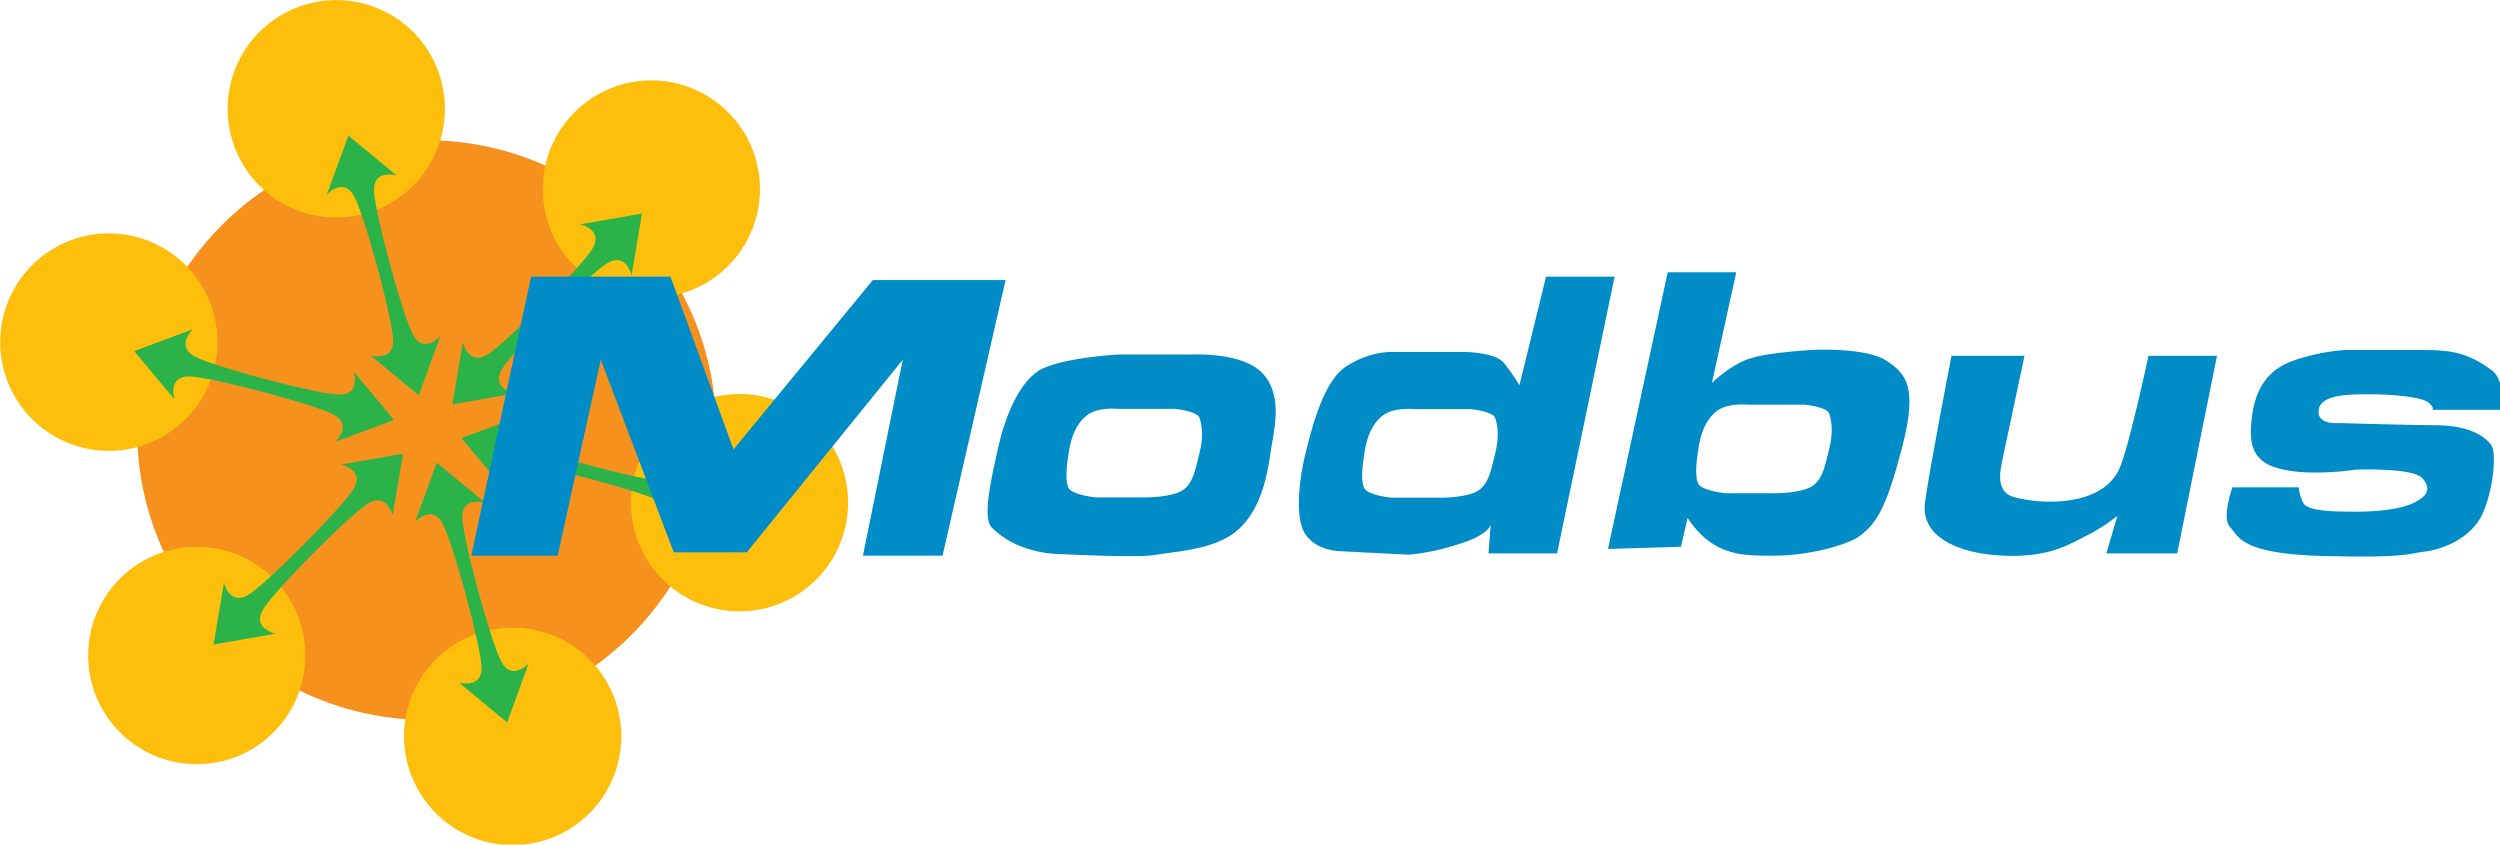
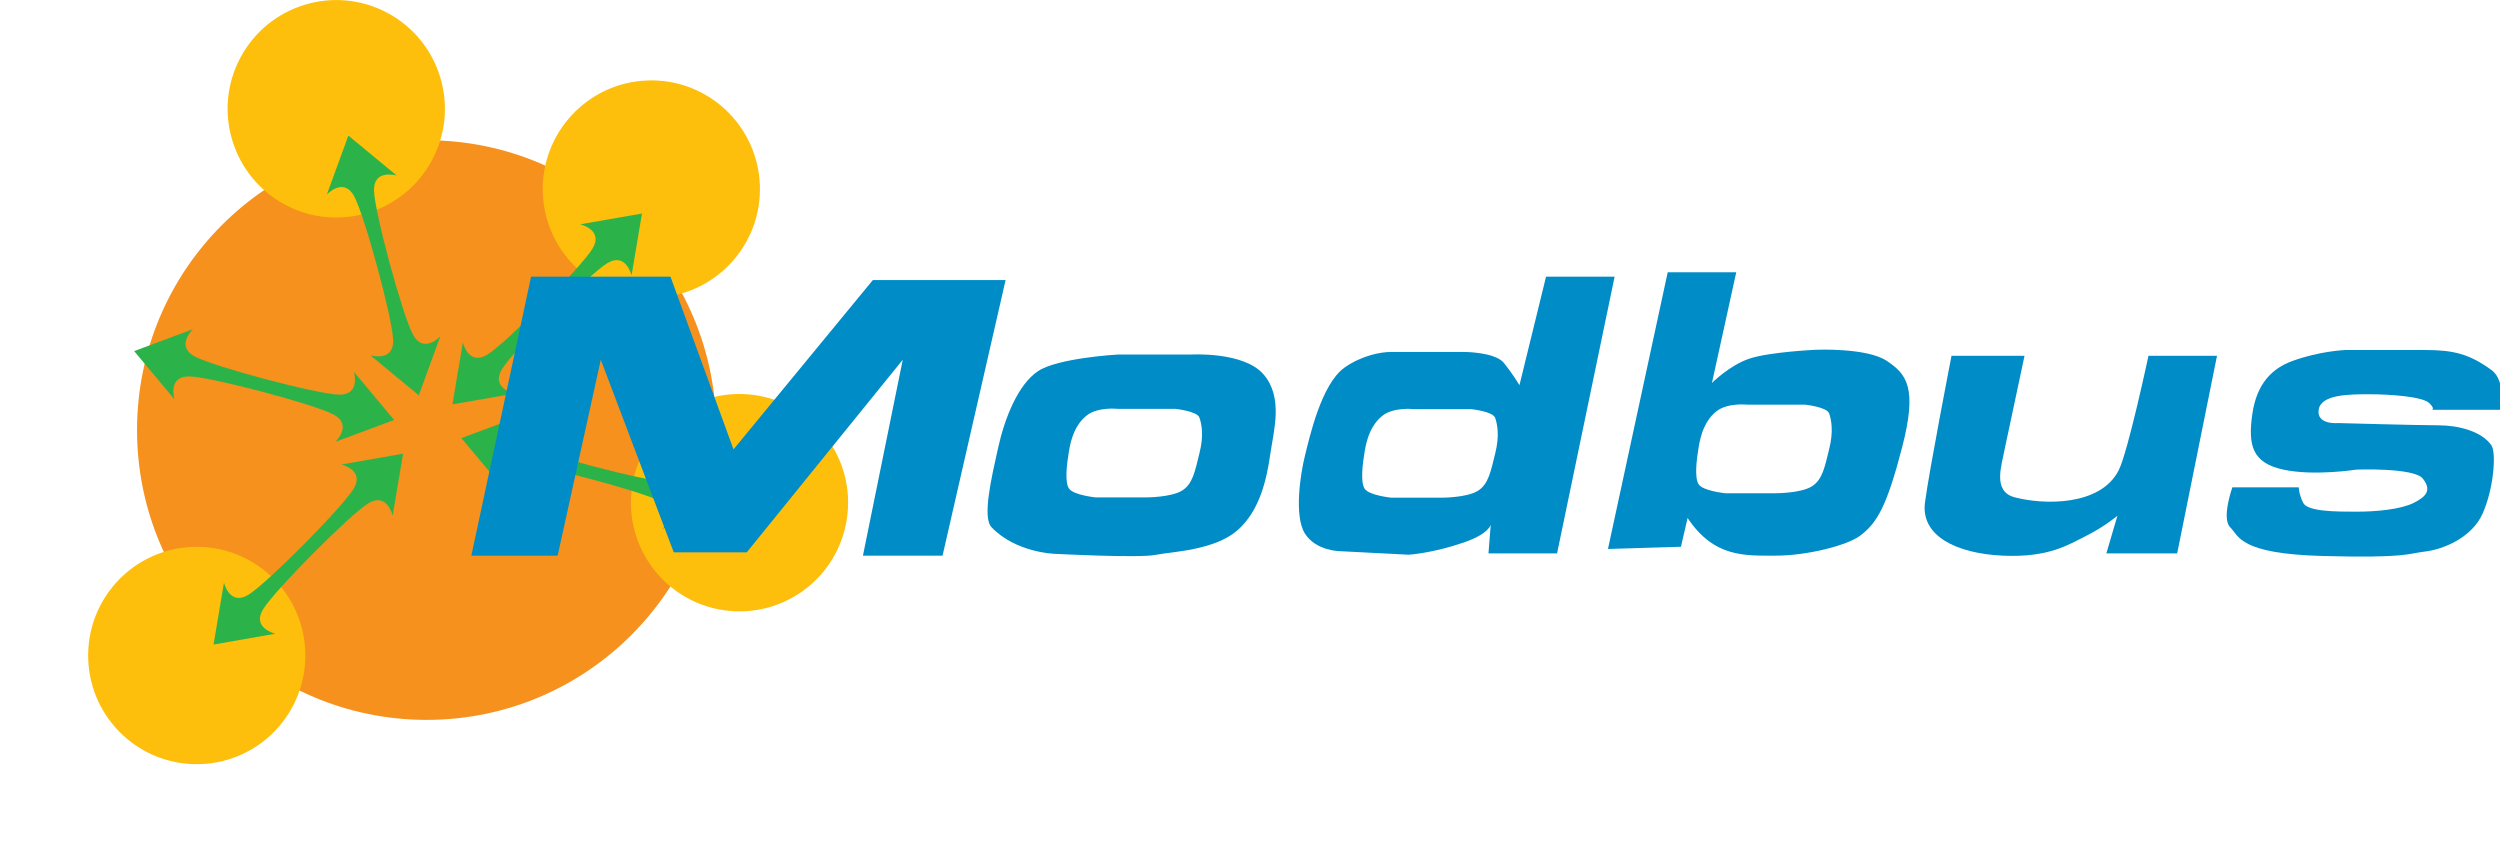
<svg xmlns="http://www.w3.org/2000/svg" xmlns:ns1="http://www.inkscape.org/namespaces/inkscape" xmlns:ns2="http://sodipodi.sourceforge.net/DTD/sodipodi-0.dtd" width="172.526mm" height="58.286mm" viewBox="0 0 172.526 58.286" version="1.1" id="svg17631" ns1:version="1.1.2 (0a00cf5339, 2022-02-04)" ns2:docname="Logo of Modbus.svg">
  <ns2:namedview id="namedview17633" pagecolor="#ffffff" bordercolor="#666666" borderopacity="1.0" ns1:pageshadow="2" ns1:pageopacity="0.0" ns1:pagecheckerboard="0" ns1:document-units="mm" showgrid="false" ns1:zoom="0.64052329" ns1:cx="352.0559" ns1:cy="108.50503" ns1:window-width="1850" ns1:window-height="1136" ns1:window-x="70" ns1:window-y="27" ns1:window-maximized="1" ns1:current-layer="layer1" />
  <defs id="defs17628">
    <clipPath id="clip1">
      <path d="M 54,12.762 H 76 V 34 H 54 Z m 0,0" id="path619" />
    </clipPath>
    <clipPath id="clip2">
-       <path d="M 71,73 H 93 V 94.441 H 71 Z m 0,0" id="path622" />
+       <path d="M 71,73 V 94.441 H 71 Z m 0,0" id="path622" />
    </clipPath>
    <clipPath id="clip3">
-       <path d="M 32.16,35 H 54 V 57 H 32.16 Z m 0,0" id="path625" />
-     </clipPath>
+       </clipPath>
    <clipPath id="clip4">
      <path d="m 247,46 h 26.926 V 67 H 247 Z m 0,0" id="path628" />
    </clipPath>
  </defs>
  <g ns1:label="Layer 1" ns1:groupmode="layer" id="layer1" transform="translate(-11.971,-119.593)">
    <path style="fill:#f5911c;fill-opacity:1;fill-rule:nonzero;stroke:none;stroke-width:0.714" d="m 61.396,149.271 c 0,11.044 -8.945,20.001 -19.984,20.001 -11.036,0 -19.984,-8.956 -19.984,-20.001 0,-11.047 8.948,-20.001 19.984,-20.001 11.039,0 19.984,8.954 19.984,20.001" id="path944" />
    <path style="fill:#fdbf0c;fill-opacity:1;fill-rule:nonzero;stroke:none;stroke-width:0.714" d="m 64.41,132.379 c 0.145,4.139 -3.091,7.613 -7.228,7.758 -4.137,0.145 -7.607,-3.094 -7.752,-7.234 -0.142,-4.139 3.094,-7.613 7.228,-7.758 4.137,-0.145 7.607,3.094 7.752,7.234" id="path946" />
    <path style="fill:#fdbf0c;fill-opacity:1;fill-rule:nonzero;stroke:none;stroke-width:0.714" d="m 33.039,164.567 c 0.145,4.139 -3.091,7.613 -7.228,7.758 -4.137,0.145 -7.607,-3.094 -7.752,-7.234 -0.145,-4.139 3.091,-7.613 7.228,-7.758 4.137,-0.145 7.607,3.094 7.752,7.234" id="path948" />
    <g clip-path="url(#clip1)" clip-rule="nonzero" id="g952" transform="matrix(0.714,0,0,0.714,-10.979,110.486)">
      <path style="fill:#fdbf0c;fill-opacity:1;fill-rule:nonzero;stroke:none" d="m 69.574,13.992 c 5.121,2.727 7.066,9.09 4.34,14.215 -2.723,5.125 -9.078,7.07 -14.199,4.344 -5.121,-2.723 -7.066,-9.086 -4.344,-14.211 2.723,-5.125 9.082,-7.074 14.203,-4.348" id="path950" />
    </g>
    <g clip-path="url(#clip2)" clip-rule="nonzero" id="g956" transform="matrix(0.714,0,0,0.714,-10.979,110.486)">
      <path style="fill:#fdbf0c;fill-opacity:1;fill-rule:nonzero;stroke:none" d="m 86.625,74.648 c 5.121,2.723 7.062,9.086 4.34,14.215 -2.723,5.121 -9.078,7.07 -14.199,4.344 -5.121,-2.723 -7.066,-9.09 -4.344,-14.215 2.723,-5.125 9.082,-7.07 14.203,-4.344" id="path954" />
    </g>
    <g clip-path="url(#clip3)" clip-rule="nonzero" id="g960" transform="matrix(0.714,0,0,0.714,-10.979,110.486)">
      <path style="fill:#fdbf0c;fill-opacity:1;fill-rule:nonzero;stroke:none" d="m 37.098,36.91 c 4.918,-3.074 11.398,-1.578 14.473,3.344 3.074,4.926 1.578,11.406 -3.344,14.484 -4.918,3.074 -11.395,1.578 -14.469,-3.344 -3.074,-4.922 -1.578,-11.406 3.34,-14.484" id="path958" />
    </g>
    <path style="fill:#fdbf0c;fill-opacity:1;fill-rule:nonzero;stroke:none;stroke-width:0.714" d="m 59.033,147.922 c 3.51,-2.194 8.134,-1.126 10.328,2.386 2.191,3.512 1.123,8.14 -2.386,10.336 -3.51,2.194 -8.131,1.126 -10.325,-2.386 -2.194,-3.512 -1.126,-8.14 2.383,-10.336" id="path962" />
    <path style="fill:#008cc7;fill-opacity:1;fill-rule:nonzero;stroke:none;stroke-width:0.714" d="m 86.964,148.265 c -0.764,0.61 -1.068,1.528 -1.221,2.442 -0.153,0.917 -0.307,2.141 0,2.601 0.304,0.454 1.831,0.61 1.831,0.61 h 3.51 c 0,0 1.681,0 2.445,-0.46 0.764,-0.457 0.914,-1.377 1.218,-2.595 0.309,-1.224 0.153,-1.988 0,-2.445 -0.15,-0.46 -1.678,-0.61 -1.678,-0.61 h -3.967 c 0,0 -1.374,-0.153 -2.138,0.457 z m 2.138,-4.204 h 5.037 c 0,0 3.663,-0.229 5.037,1.377 1.374,1.606 0.686,3.894 0.457,5.5 -0.229,1.603 -0.686,3.894 -2.289,5.271 -1.603,1.374 -4.502,1.452 -5.648,1.678 -1.146,0.231 -6.947,-0.075 -6.947,-0.075 0,0 -2.673,-0.075 -4.351,-1.834 -0.652,-0.683 0,-3.437 0.457,-5.5 0.46,-2.06 1.374,-4.351 2.748,-5.271 1.374,-0.917 5.497,-1.146 5.497,-1.146" id="path964" />
    <path style="fill:#008cc7;fill-opacity:1;fill-rule:nonzero;stroke:none;stroke-width:0.714" d="m 107.371,148.285 c -0.764,0.61 -1.07,1.528 -1.221,2.445 -0.153,0.917 -0.304,2.138 0,2.595 0.304,0.46 1.831,0.613 1.831,0.613 h 3.51 c 0,0 1.681,0 2.445,-0.46 0.764,-0.457 0.914,-1.374 1.221,-2.595 0.304,-1.224 0.15,-1.988 0,-2.445 -0.15,-0.46 -1.681,-0.613 -1.681,-0.613 h -3.967 c 0,0 -1.377,-0.15 -2.138,0.46 z m 11.292,-9.597 h 4.733 l -3.972,19.097 h -4.733 l 0.156,-1.988 c 0,0 -0.092,0.619 -1.834,1.224 -2.158,0.75 -3.825,0.853 -3.825,0.853 l -4.725,-0.243 c 0,0 -1.675,0 -2.442,-1.221 -0.761,-1.224 -0.304,-4.126 0,-5.349 0.307,-1.224 1.123,-4.973 2.748,-6.11 1.154,-0.808 2.442,-1.07 3.206,-1.07 0.764,0 5.037,0 5.037,0 0,0 2.138,0 2.749,0.764 0.613,0.764 1.068,1.528 1.068,1.528 l 1.834,-7.485" id="path966" />
    <path style="fill:#008cc7;fill-opacity:1;fill-rule:nonzero;stroke:none;stroke-width:0.714" d="m 130.421,147.978 c -0.764,0.61 -1.068,1.528 -1.221,2.445 -0.153,0.917 -0.304,2.138 0,2.598 0.304,0.457 1.831,0.61 1.831,0.61 h 3.512 c 0,0 1.678,0 2.442,-0.46 0.761,-0.457 0.917,-1.374 1.221,-2.595 0.304,-1.224 0.15,-1.988 0,-2.445 -0.153,-0.457 -1.678,-0.613 -1.678,-0.613 h -3.969 c 0,0 -1.374,-0.15 -2.138,0.46 z m -2.447,9.347 -5.037,0.153 4.123,-19.095 h 4.73 l -1.678,7.638 c 0,0 1.221,-1.227 2.595,-1.681 1.371,-0.46 4.58,-0.61 4.58,-0.61 0,0 3.512,-0.153 4.884,0.764 1.374,0.914 2.138,1.834 1.068,5.96 -1.068,4.123 -1.742,5.232 -2.899,6.107 -0.878,0.669 -3.663,1.377 -5.804,1.377 -2.132,0 -4.273,0.15 -6.105,-2.598 l -0.457,1.985" id="path968" />
    <path style="fill:#008cc7;fill-opacity:1;fill-rule:nonzero;stroke:none;stroke-width:0.714" d="m 146.647,144.148 h 5.037 l -1.374,6.456 c -0.176,1.029 -0.878,2.891 0.686,3.306 1.985,0.53 5.94,0.627 7.192,-1.876 0.644,-1.288 2.049,-7.886 2.049,-7.886 h 4.73 l -2.749,13.637 h -4.887 l 0.764,-2.598 c 0,0 -0.914,0.764 -2.135,1.374 -1.224,0.613 -2.595,1.53 -5.801,1.377 -3.208,-0.153 -5.648,-1.377 -5.344,-3.668 0.304,-2.291 1.831,-10.122 1.831,-10.122" id="path970" />
    <g clip-path="url(#clip4)" clip-rule="nonzero" id="g974" transform="matrix(0.714,0,0,0.714,-10.979,110.486)">
      <path style="fill:#008cc7;fill-opacity:1;fill-rule:nonzero;stroke:none" d="m 267.16,52.363 h 6.633 c 0,0 0.633,-2.773 -0.852,-3.852 -2.129,-1.543 -3.641,-1.926 -6.418,-1.926 -2.785,0 -7.703,0 -7.703,0 0,0 -2.465,0.09 -5.133,1.07 -1.906,0.699 -3.426,2.141 -3.852,5.137 -0.43,2.996 0,4.711 2.992,5.352 2.996,0.645 7.062,0 7.062,0 0,0 5.559,-0.211 6.418,0.859 0.852,1.07 0.426,1.711 -0.859,2.352 -1.285,0.641 -3.633,0.855 -5.559,0.855 -1.926,0 -4.707,0 -5.137,-0.855 -0.426,-0.855 -0.426,-1.5 -0.426,-1.5 h -6.418 c 0,0 -1.07,3 -0.215,3.855 0.859,0.855 0.859,2.57 8.984,2.785 8.129,0.211 8.145,-0.234 9.844,-0.43 1.699,-0.199 4.484,-1.285 5.562,-3.641 1.066,-2.352 1.371,-5.895 0.855,-6.637 -0.957,-1.367 -3.211,-1.926 -5.137,-1.926 -1.926,0 -9.629,-0.215 -9.629,-0.215 0,0 -2.137,0.215 -1.922,-1.285 0.211,-1.5 2.996,-1.5 4.922,-1.5 1.922,0 5.133,0.215 5.773,0.859 0.641,0.641 0.211,0.641 0.211,0.641" id="path972" />
    </g>
    <path style="fill:#2bb34a;fill-opacity:1;fill-rule:nonzero;stroke:none;stroke-width:0.714" d="m 40.481,142.704 c 0.73,1.33 1.876,0.1 1.876,0.1 l -1.486,4.07 -3.337,-2.76 c 0,0 1.608,0.479 1.569,-1.037 -0.042,-1.516 -1.971,-8.63 -2.701,-9.957 -0.73,-1.33 -1.876,-0.103 -1.876,-0.103 l 1.486,-4.067 3.337,2.757 c 0,0 -1.608,-0.477 -1.567,1.04 0.039,1.514 1.968,8.627 2.698,9.957" id="path976" />
-     <path style="fill:#2bb34a;fill-opacity:1;fill-rule:nonzero;stroke:none;stroke-width:0.714" d="m 46.578,165.277 c 0.73,1.33 1.876,0.103 1.876,0.103 l -1.486,4.07 -3.337,-2.76 c 0,0 1.608,0.477 1.569,-1.04 -0.042,-1.514 -1.971,-8.627 -2.701,-9.957 -0.728,-1.327 -1.876,-0.1 -1.876,-0.1 l 1.486,-4.067 3.337,2.757 c 0,0 -1.608,-0.479 -1.569,1.037 0.042,1.516 1.971,8.63 2.701,9.957" id="path978" />
    <path style="fill:#2bb34a;fill-opacity:1;fill-rule:nonzero;stroke:none;stroke-width:0.714" d="m 46.608,145.076 c -0.786,1.296 0.85,1.678 0.85,1.678 l -4.265,0.744 0.719,-4.27 c 0,0 0.39,1.633 1.684,0.842 1.291,-0.794 6.481,-6.021 7.264,-7.32 0.786,-1.296 -0.85,-1.678 -0.85,-1.678 l 4.265,-0.744 -0.719,4.27 c 0,0 -0.39,-1.633 -1.681,-0.839 -1.293,0.792 -6.484,6.021 -7.267,7.317" id="path980" />
    <path style="fill:#2bb34a;fill-opacity:1;fill-rule:nonzero;stroke:none;stroke-width:0.714" d="m 30.123,161.648 c -0.786,1.296 0.847,1.678 0.847,1.678 l -4.262,0.747 0.719,-4.273 c 0,0 0.39,1.633 1.681,0.842 1.291,-0.794 6.481,-6.021 7.267,-7.32 0.786,-1.296 -0.85,-1.675 -0.85,-1.675 l 4.262,-0.747 -0.719,4.27 c 0,0 -0.387,-1.633 -1.681,-0.842 -1.291,0.794 -6.481,6.024 -7.264,7.32" id="path982" />
    <path style="fill:#2bb34a;fill-opacity:1;fill-rule:nonzero;stroke:none;stroke-width:0.714" d="m 47.618,151.571 c -1.516,-0.031 -1.026,1.575 -1.026,1.575 l -2.779,-3.32 4.056,-1.511 c 0,0 -1.218,1.154 0.114,1.876 1.332,0.722 8.452,2.606 9.965,2.64 1.516,0.031 1.029,-1.578 1.029,-1.578 l 2.776,3.323 -4.056,1.511 c 0,0 1.218,-1.154 -0.114,-1.876 -1.332,-0.722 -8.452,-2.606 -9.965,-2.64" id="path984" />
    <path style="fill:#2bb34a;fill-opacity:1;fill-rule:nonzero;stroke:none;stroke-width:0.714" d="m 25.036,145.57 c -1.516,-0.033 -1.029,1.575 -1.029,1.575 l -2.779,-3.323 4.056,-1.511 c 0,0 -1.218,1.154 0.114,1.876 1.335,0.722 8.452,2.609 9.968,2.64 1.514,0.033 1.026,-1.575 1.026,-1.575 l 2.776,3.323 -4.056,1.511 c 0,0 1.221,-1.154 -0.111,-1.879 -1.332,-0.719 -8.452,-2.606 -9.965,-2.637" id="path986" />
    <path style="fill:#008cc7;fill-opacity:1;fill-rule:nonzero;stroke:none;stroke-width:0.714" d="m 44.501,157.938 h 5.954 l 2.977,-13.52 5.037,13.291 h 5.037 l 10.765,-13.291 -2.748,13.52 h 5.494 l 4.351,-19.019 h -9.16 l -9.617,11.685 -4.349,-11.917 h -9.62 l -4.123,19.251" id="path988" />
  </g>
</svg>